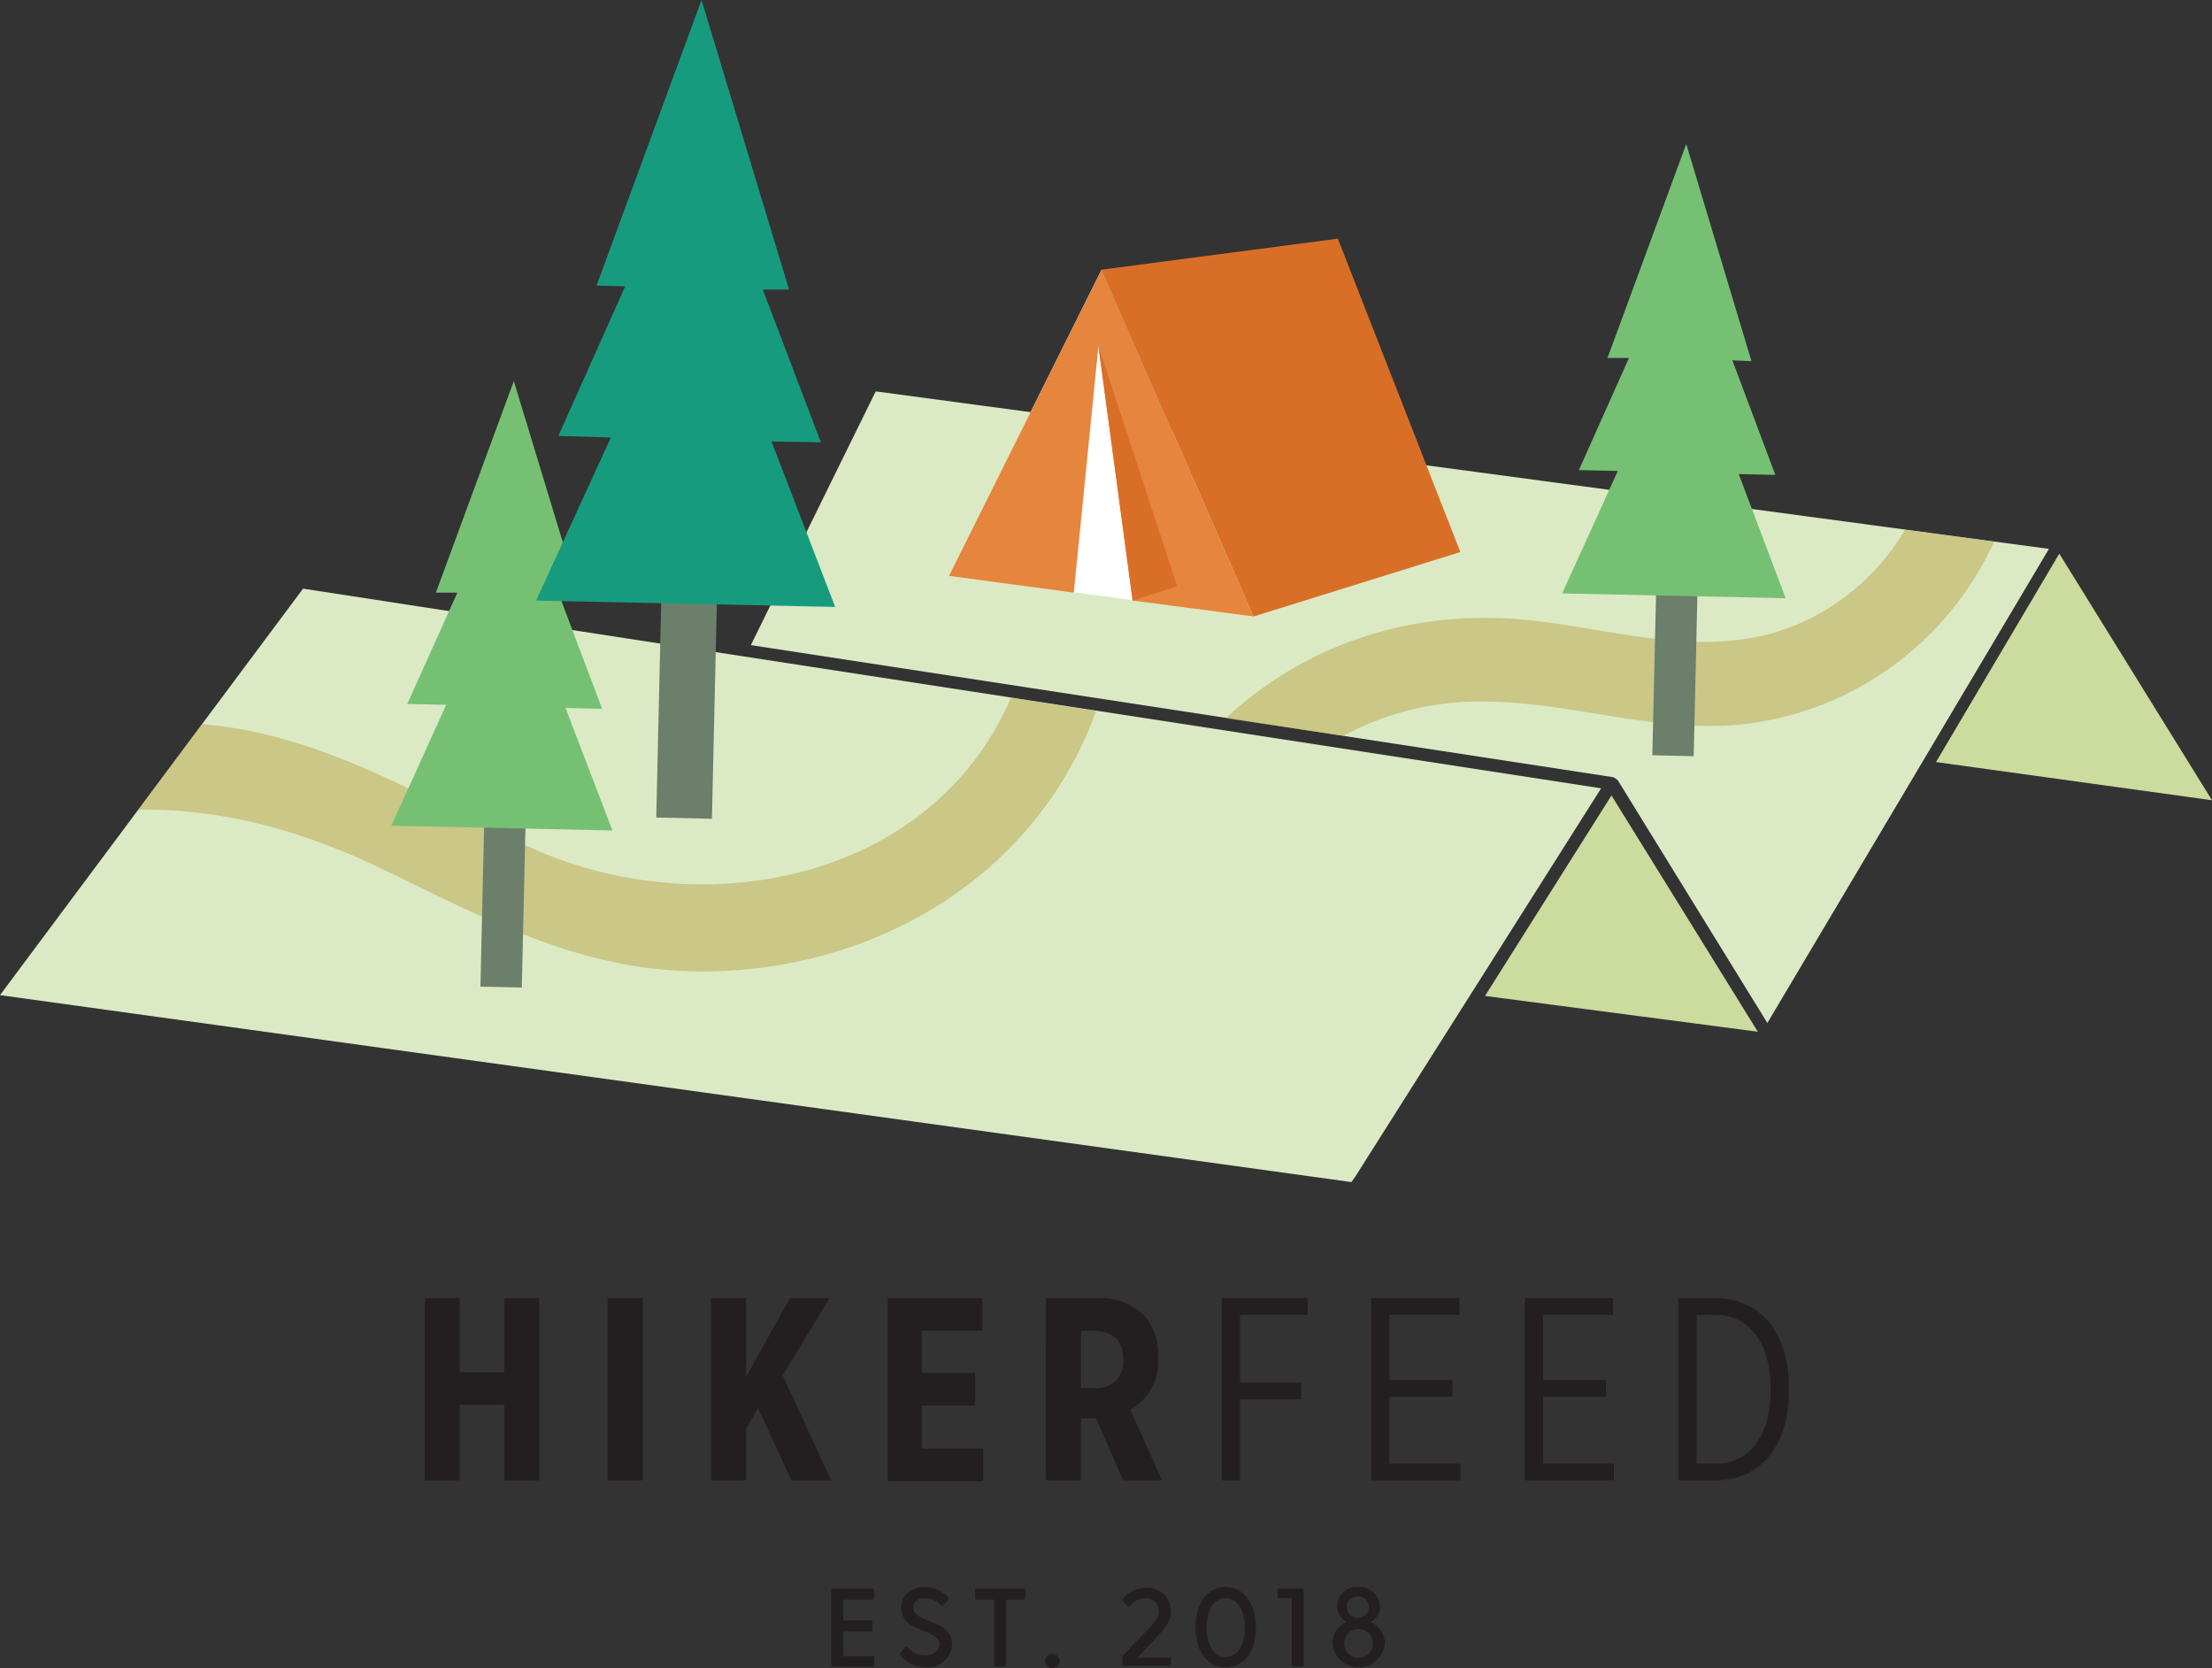
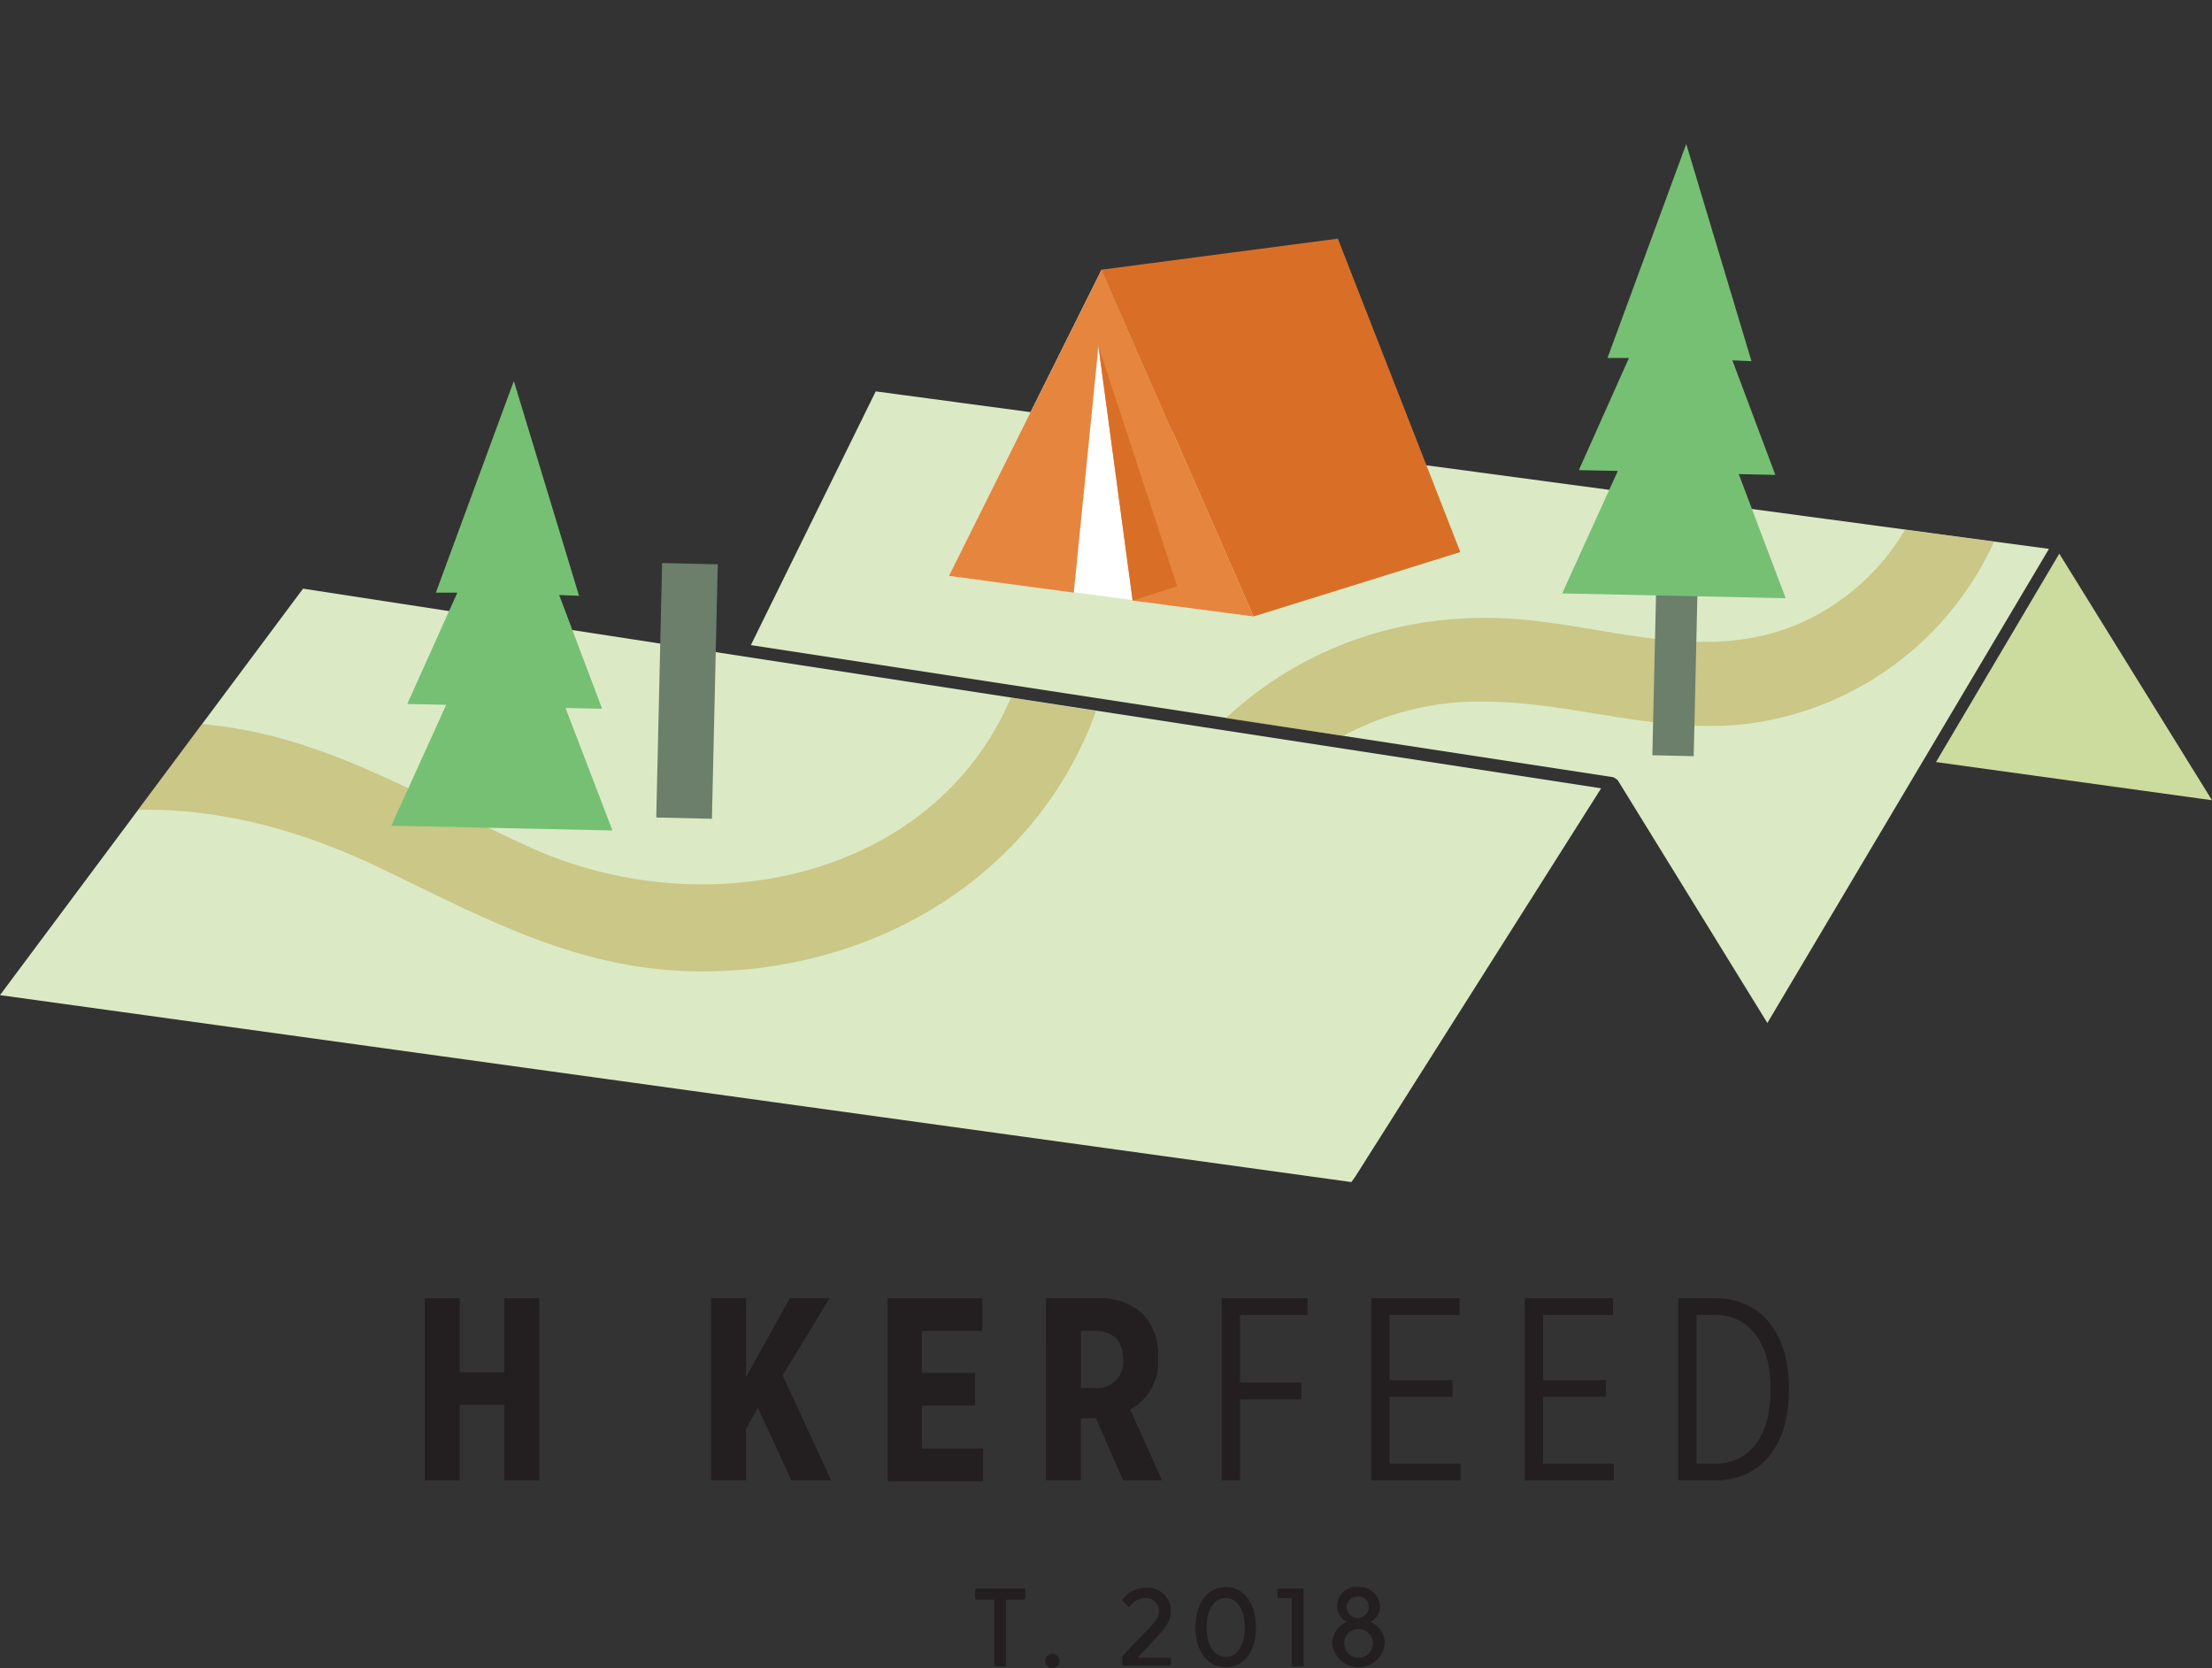
<svg xmlns="http://www.w3.org/2000/svg" id="Layer_1" data-name="Layer 1" viewBox="0 0 278.1 209.7">
  <rect x="0" y="0" width="278.1" height="209.7" fill="#333333" stroke="none" />
  <defs>
    <style>.cls-1{fill:#231f20;}.cls-2{fill:#dbeac5;}.cls-3{fill:#ccdb9e;}.cls-4{fill:#fff;}.cls-5{fill:#e6853d;}.cls-6{fill:#d96f27;}.cls-7{fill:#baa44b;opacity:0.5;isolation:isolate;}.cls-8{fill:#6b7f6a;}.cls-9{fill:#76c074;}.cls-10{fill:#179b7f;}</style>
  </defs>
  <title>hf_logo_full</title>
  <path class="cls-1" d="M197.7,343.7h4.4V353h5.6v-9.3h4.4v22.9h-4.4v-9.5h-5.6v9.5h-4.4Z" transform="translate(-144.3 -180.5)" />
-   <path class="cls-1" d="M220.7,343.7h4.4v22.9h-4.4Z" transform="translate(-144.3 -180.5)" />
+   <path class="cls-1" d="M220.7,343.7h4.4h-4.4Z" transform="translate(-144.3 -180.5)" />
  <path class="cls-1" d="M233.7,343.7h4.4v9.9l5.5-9.9h5l-5.9,9.7,6.1,13.2h-5l-4.2-9.1-1.5,2.6v6.5h-4.4V343.7Z" transform="translate(-144.3 -180.5)" />
  <path class="cls-1" d="M255.9,343.7h11.9v4.1h-7.6v5.3h6.7v4.1h-6.7v5.4h7.7v4.1h-12Z" transform="translate(-144.3 -180.5)" />
  <path class="cls-1" d="M275.8,343.7h6.5a7.9,7.9,0,0,1,5.7,2,7.364,7.364,0,0,1,1.9,5.4v.2a6.785,6.785,0,0,1-3.5,6.4l4,8.9h-4.9l-3.4-7.8h-1.9v7.8h-4.4V343.7Zm6.1,11.3a3.265,3.265,0,0,0,3.6-3.6c0-2.4-1.3-3.6-3.7-3.6h-1.6V355Z" transform="translate(-144.3 -180.5)" />
  <path class="cls-1" d="M297.9,343.7h10.8v2.1h-8.5v8.5h7.7v2.1h-7.7v10.2h-2.3Z" transform="translate(-144.3 -180.5)" />
  <path class="cls-1" d="M316.7,343.7h11.1v2.1H319V354h7.9v2.1H319v8.4h8.9v2.1H316.7V343.7Z" transform="translate(-144.3 -180.5)" />
  <path class="cls-1" d="M336,343.7h11.1v2.1h-8.8V354h7.9v2.1h-7.9v8.4h8.9v2.1H336Z" transform="translate(-144.3 -180.5)" />
  <path class="cls-1" d="M355.3,343.7H360c5.5,0,9.2,4.2,9.2,11.2v.5c0,7-3.7,11.2-9.2,11.2h-4.7Zm2.3,2.1v18.7H360c4.1,0,6.9-3.3,6.9-9.2V355c0-5.8-2.8-9.2-6.9-9.2Z" transform="translate(-144.3 -180.5)" />
-   <path class="cls-1" d="M254.2,388.8v1a.215.215,0,0,1-.2.2h-5a.215.215,0,0,1-.2-.2v-9.4a.215.215,0,0,1,.2-.2h5a.215.215,0,0,1,.2.2v1a.215.215,0,0,1-.2.2h-3.7v2.6h3.5a.215.215,0,0,1,.2.2v1a.215.215,0,0,1-.2.2h-3.5v3.1H254C254.1,388.6,254.2,388.7,254.2,388.8Z" transform="translate(-144.3 -180.5)" />
-   <path class="cls-1" d="M264,387.3a3.053,3.053,0,0,1-3.3,2.8,4.089,4.089,0,0,1-3.2-1.5.187.187,0,0,1,0-.3l.6-.7a.187.187,0,0,1,.3,0,3.029,3.029,0,0,0,2.2,1c1.1,0,1.8-.6,1.8-1.4,0-2-4.8-1.4-4.8-4.6,0-1.6,1.3-2.6,3-2.6a4.107,4.107,0,0,1,2.9,1.3.188.188,0,0,1,0,.3l-.6.7a.187.187,0,0,1-.3,0,2.829,2.829,0,0,0-2-.9c-.9,0-1.5.5-1.5,1.2C259.2,384.7,264,383.9,264,387.3Z" transform="translate(-144.3 -180.5)" />
  <path class="cls-1" d="M273.2,380.4v1a.215.215,0,0,1-.2.2h-2.2v8.2a.215.215,0,0,1-.2.2h-1.1a.215.215,0,0,1-.2-.2v-8.2h-2.2a.215.215,0,0,1-.2-.2v-1a.215.215,0,0,1,.2-.2H273C273.1,380.1,273.2,380.2,273.2,380.4Z" transform="translate(-144.3 -180.5)" />
  <path class="cls-1" d="M275.7,389.3a.9.9,0,1,1,.9.9A.9.9,0,0,1,275.7,389.3Z" transform="translate(-144.3 -180.5)" />
  <path class="cls-1" d="M291.5,388.9v.8a.215.215,0,0,1-.2.2h-5.7a.215.215,0,0,1-.2-.2v-1l1.9-2c1.8-1.9,2.7-2.6,2.7-3.6a1.628,1.628,0,0,0-1.7-1.7,2.341,2.341,0,0,0-1.9,1,.188.188,0,0,1-.3,0l-.6-.6a.188.188,0,0,1,0-.3,3.552,3.552,0,0,1,2.9-1.4,2.915,2.915,0,0,1,3.1,3c0,1.4-1,2.4-2.7,4.2l-1.5,1.6h4.1C291.4,388.7,291.5,388.8,291.5,388.9Z" transform="translate(-144.3 -180.5)" />
  <path class="cls-1" d="M302.2,385.1c0,3.3-1.7,5-3.8,5s-3.8-1.8-3.8-5c0-3.3,1.7-5.1,3.8-5.1S302.2,381.8,302.2,385.1Zm-6.2,0c0,2.2.9,3.7,2.4,3.7s2.4-1.5,2.4-3.7-.9-3.7-2.4-3.7S296,382.9,296,385.1Z" transform="translate(-144.3 -180.5)" />
  <path class="cls-1" d="M308.2,380.4v9.4a.215.215,0,0,1-.2.2h-1.1a.215.215,0,0,1-.2-.2v-8.4h-1.6a.215.215,0,0,1-.2-.2v-.8a.215.215,0,0,1,.2-.2h2.8C308.1,380.1,308.2,380.2,308.2,380.4Z" transform="translate(-144.3 -180.5)" />
  <path class="cls-1" d="M311.8,387.1a2.989,2.989,0,0,1,1.8-2.7,2.4,2.4,0,0,1-1.2-2,2.454,2.454,0,0,1,2.7-2.4,2.576,2.576,0,0,1,2.7,2.4,2.2,2.2,0,0,1-1.2,2,2.882,2.882,0,0,1,1.8,2.7,3.315,3.315,0,0,1-6.6,0Zm5.1,0a1.791,1.791,0,0,0-1.8-1.8,1.733,1.733,0,0,0-1.8,1.8,1.8,1.8,0,0,0,3.6,0Zm-.5-4.6a1.288,1.288,0,0,0-1.4-1.3,1.347,1.347,0,0,0-1.4,1.3,1.4,1.4,0,0,0,2.8,0Z" transform="translate(-144.3 -180.5)" />
  <polygon class="cls-2" points="170.4 147.9 201.3 99.1 38.1 74 0 125.1 169.9 148.6 170.4 147.9" />
  <polygon class="cls-3" points="278.1 100.6 258.9 69.6 243.4 95.8 278.1 100.6" />
  <path class="cls-2" d="M347.1,278.2h0a2.092,2.092,0,0,1,.6.4l18.8,30.5,35.4-59.6L254.4,229.7l-15.7,31.9Z" transform="translate(-144.3 -180.5)" />
-   <polygon class="cls-3" points="186.7 125.2 221 129.7 202.6 100 186.7 125.2" />
  <polyline class="cls-4" points="136.9 74.7 119.3 72.4 138.5 33.9 157.6 77.5 136.9 74.7" />
  <polygon class="cls-5" points="119.3 72.4 138.5 33.9 157.6 77.5 142.4 75.5 138.1 43.5 135 74.5 119.3 72.4" />
  <polygon class="cls-6" points="157.6 77.5 183.6 69.4 168.2 30 138.5 33.9 157.6 77.5" />
  <polygon class="cls-6" points="138.1 43.5 142.4 75.5 148 73.7 138.1 43.5" />
  <path class="cls-7" d="M313.2,273a36.041,36.041,0,0,1,18-4.3c11,.1,21.5,4.1,32.7,2.8A39.622,39.622,0,0,0,395,248.6l-11.2-1.5a28.9,28.9,0,0,1-13.3,11.8c-11.4,4.9-23,.6-34.6-.5-14.1-1.3-27.4,3-37.5,12.4Z" transform="translate(-144.3 -180.5)" />
  <rect class="cls-8" x="342.96" y="260.954" width="23.899" height="5.2" transform="translate(-61.023 431.82) rotate(-88.684)" />
  <polygon class="cls-9" points="224.5 75.2 218.6 59.6 223.2 59.7 217.8 45.3 220.2 45.4 212 18.1 202.1 45 204.8 45 198.5 59.1 203.4 59.2 196.4 74.6 224.5 75.2" />
  <path class="cls-7" d="M271.4,268.2c-9.7,22.7-38.2,28.8-60.3,18.9-12.8-5.8-24.7-13.4-38.9-15.3-.8-.1-1.6-.2-2.5-.3l-5.8,7.8-2.2,3c10.4-.2,20.8,2.6,31.2,7.7,12.6,6.1,24.1,12.3,38.4,12.6,22.4.5,43.2-11.7,50.8-32.7Z" transform="translate(-144.3 -180.5)" />
-   <rect class="cls-8" x="195.723" y="290.143" width="23.699" height="5.2" transform="translate(-234.159 313.039) rotate(-88.684)" />
  <polygon class="cls-9" points="77 104.4 71.1 89 75.7 89.1 70.3 74.8 72.8 74.9 64.6 47.9 54.8 74.5 57.5 74.5 51.2 88.5 56.1 88.6 49.2 103.8 77 104.4" />
  <rect class="cls-8" x="214.672" y="263.853" width="31.999" height="7" transform="translate(-186.207 311.326) rotate(-88.684)" />
-   <polygon class="cls-10" points="105 76.3 97 55.5 103.2 55.6 95.9 36.4 99.2 36.4 88.2 0 75 35.9 78.6 36 70.2 54.8 76.8 55 67.4 75.5 105 76.3" />
</svg>